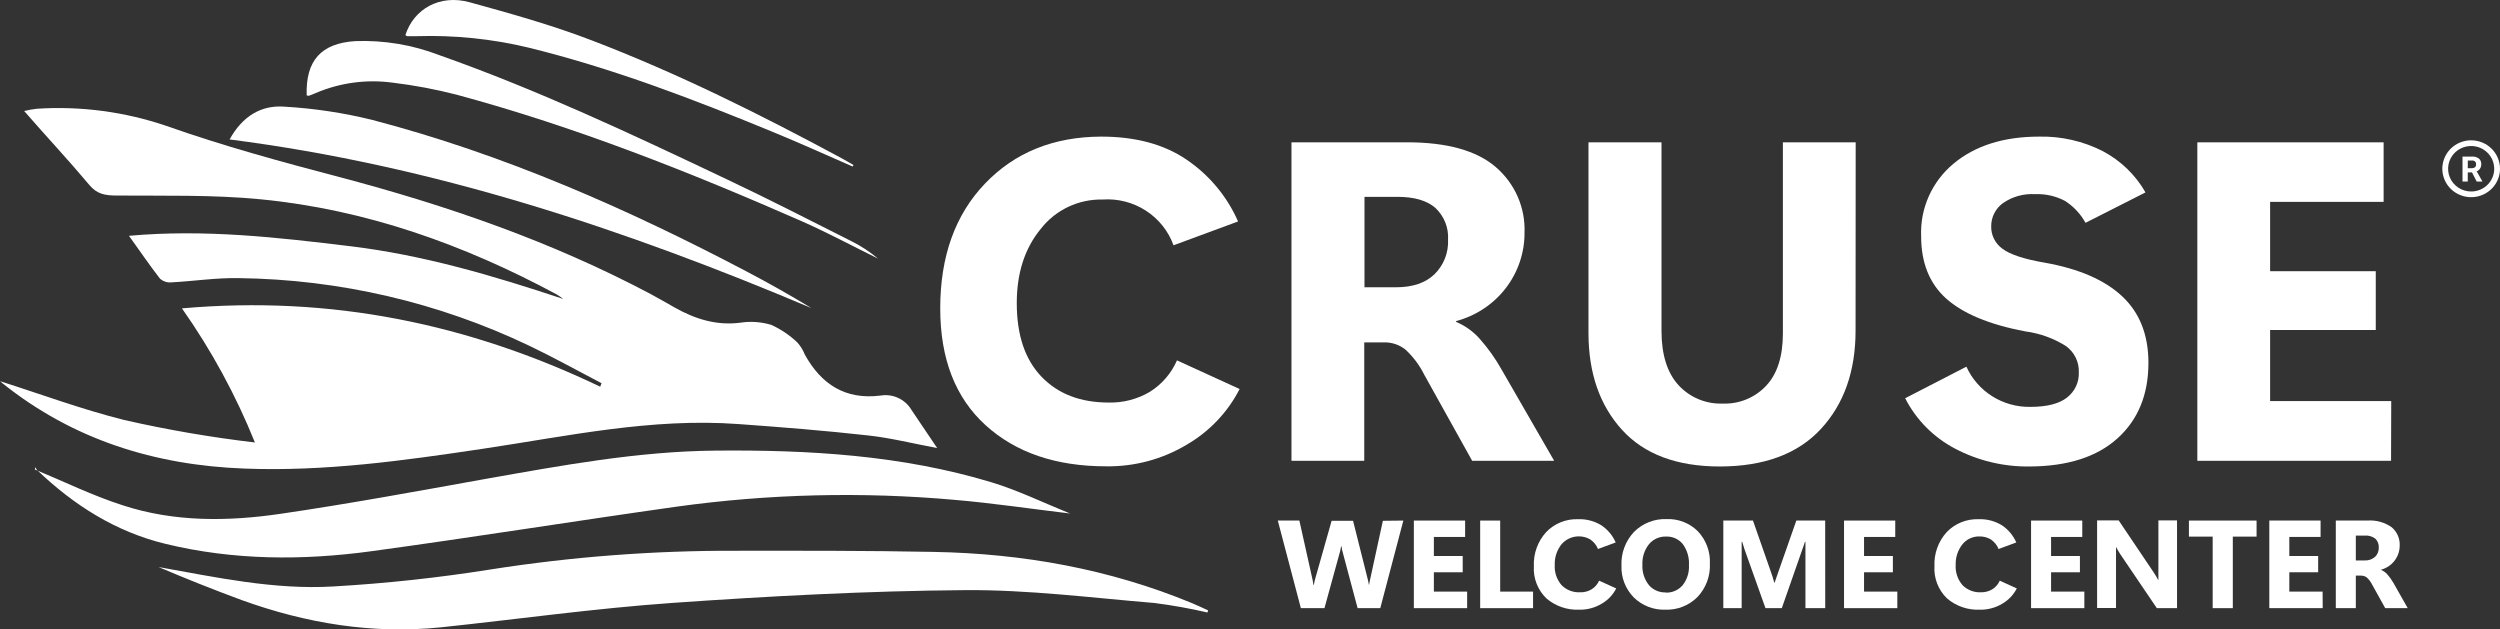
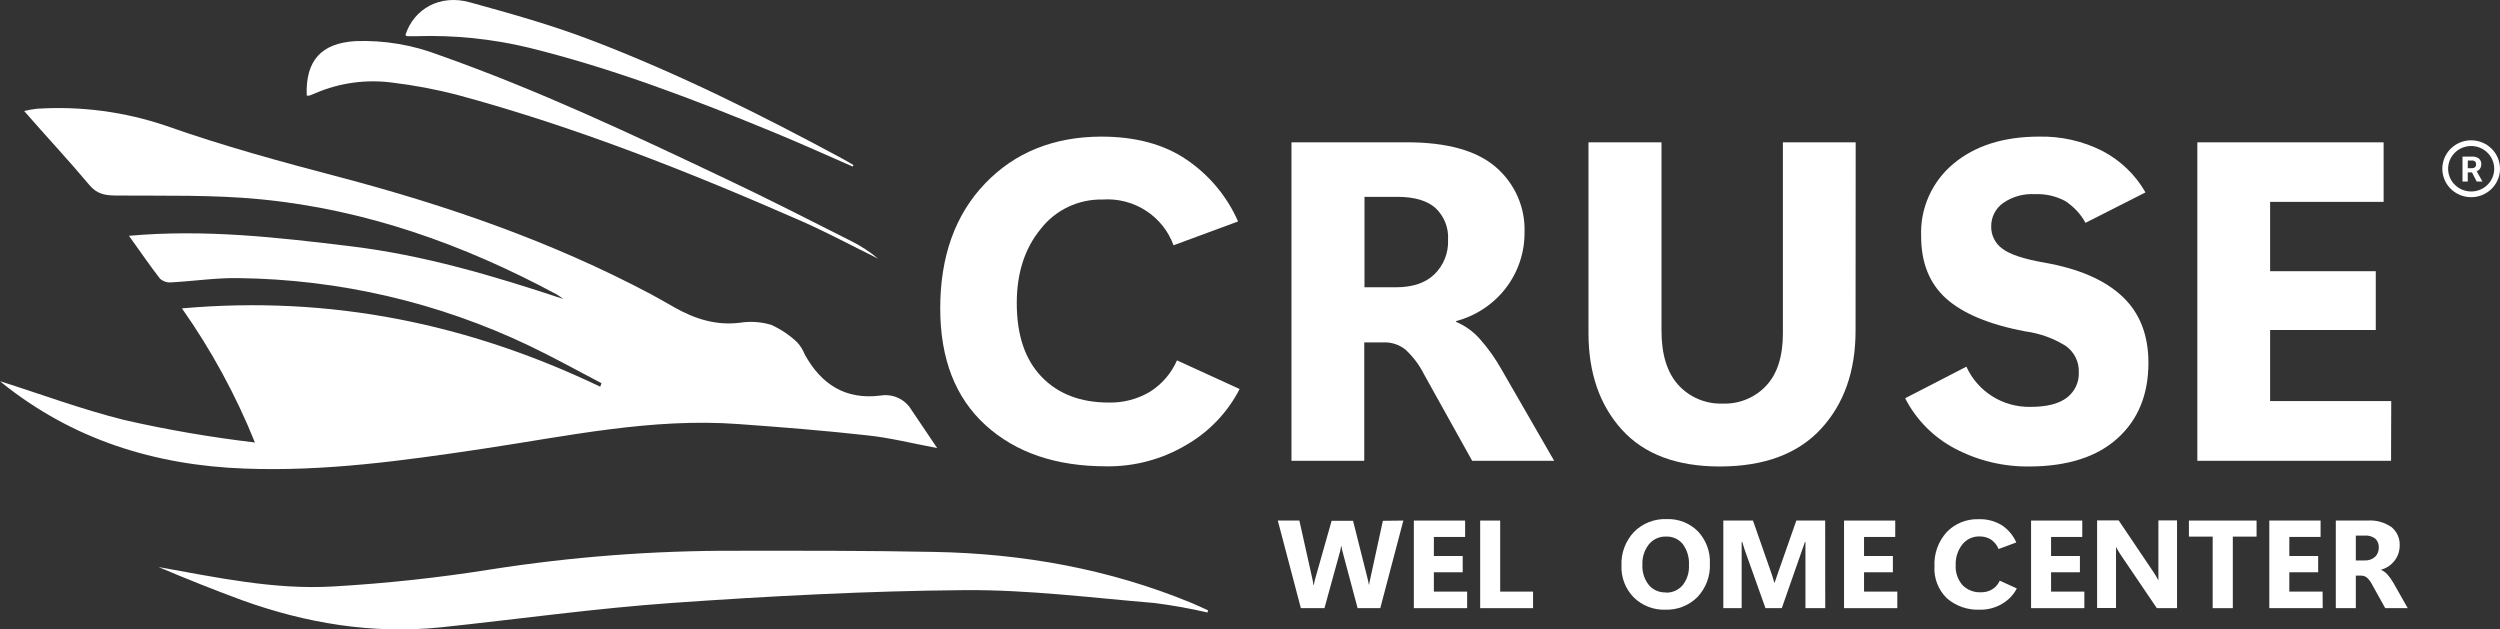
<svg xmlns="http://www.w3.org/2000/svg" width="286" height="72" viewBox="0 0 286 72" fill="none">
  <rect x="0" y="0" width="286" height="72" fill="#333333" stroke="none" />
  <g clip-path="url(#clip0_51_105)">
    <path d="M14.753 26.976C16.072 28.81 17.148 30.392 18.315 31.895C18.488 32.043 18.689 32.156 18.907 32.226C19.124 32.297 19.354 32.323 19.582 32.304C22.149 32.168 24.715 31.771 27.275 31.816C38.818 31.954 50.187 34.6 60.574 39.566C63.365 40.899 66.07 42.409 68.815 43.84L68.663 44.237C53.627 37.047 37.871 33.768 20.816 35.278C24.183 40.061 26.983 45.209 29.162 50.62C24.138 50.028 19.149 49.17 14.218 48.05C9.329 46.827 4.579 45.057 0.013 43.612C-0.053 43.547 0.106 43.704 0.284 43.847C8.346 50.295 17.708 53.229 27.994 53.606C37.139 53.958 46.171 52.696 55.177 51.349C64.896 49.898 74.542 47.783 84.471 48.512C89.419 48.87 94.368 49.26 99.296 49.813C101.837 50.086 104.337 50.718 107.214 51.258C106.125 49.644 105.201 48.258 104.265 46.885C103.915 46.292 103.39 45.819 102.761 45.527C102.132 45.235 101.427 45.139 100.741 45.252C96.697 45.766 93.939 43.951 92.065 40.554C91.865 40.046 91.575 39.577 91.207 39.169C90.337 38.341 89.331 37.663 88.232 37.165C87.085 36.819 85.874 36.734 84.689 36.917C81.931 37.269 79.51 36.488 77.181 35.18C76.264 34.666 75.353 34.126 74.423 33.632C63.134 27.646 51.146 23.501 38.795 20.248C32.138 18.498 25.474 16.683 19.002 14.392C14.255 12.781 9.231 12.118 4.223 12.44C3.731 12.495 3.244 12.582 2.764 12.7C5.311 15.628 7.838 18.316 10.213 21.152C11.097 22.213 12.008 22.356 13.281 22.369C18.79 22.415 24.333 22.265 29.809 22.799C41.883 23.97 53.099 27.991 63.655 33.664C63.927 33.83 64.189 34.01 64.44 34.204C56.464 31.55 48.454 29.181 40.121 28.173C31.788 27.164 23.448 26.195 14.753 26.976Z" fill="#ffffff" />
-     <path d="M3.978 53.704L4.058 53.444C4.097 53.558 4.155 53.666 4.229 53.763C8.432 57.777 13.215 60.835 18.949 62.221C26.741 64.108 34.638 64.134 42.523 63.054C54.168 61.466 65.786 59.599 77.425 57.959C87.958 56.498 98.626 56.239 109.219 57.185C113.508 57.549 117.797 58.193 122.415 58.746C119.215 57.445 116.371 56.059 113.363 55.155C103.103 52.064 92.494 51.453 81.859 51.55C72.965 51.628 64.223 53.255 55.467 54.803C47.689 56.202 39.916 57.634 32.105 58.779C26.068 59.664 19.952 59.735 14.073 57.816C10.622 56.716 7.337 55.096 3.978 53.704Z" fill="#ffffff" />
    <path d="M138.131 70.068L138.21 69.827C137.59 69.547 136.983 69.254 136.356 68.994C126.908 65.09 117.005 63.32 106.805 63.138C99.263 62.989 91.716 63.002 84.168 63.008C74.785 62.977 65.414 63.691 56.147 65.142C50.165 66.095 44.138 66.747 38.089 67.094C31.359 67.485 24.755 66.053 18.137 64.869C21.291 66.209 24.465 67.472 27.684 68.662C35.034 71.31 42.595 72.566 50.44 71.766C59.255 70.835 68.049 69.599 76.884 68.975C88.021 68.194 99.191 67.602 110.348 67.511C117.605 67.452 124.823 68.382 132.054 68.981C134.097 69.241 136.125 69.604 138.131 70.068Z" fill="#ffffff" />
-     <path d="M26.266 15.954C49.602 18.934 71.48 26.221 92.844 35.252C90.411 33.781 87.942 32.387 85.434 31.068C71.731 23.859 57.599 17.639 42.549 13.709C39.259 12.9 35.899 12.395 32.514 12.2C29.888 12.011 27.744 13.273 26.266 15.954Z" fill="#ffffff" />
    <path d="M35.087 10.918C35.179 10.918 35.278 10.976 35.351 10.95C35.615 10.859 35.865 10.755 36.116 10.645C38.88 9.464 41.92 9.052 44.904 9.454C47.369 9.751 49.812 10.21 52.215 10.827C65.865 14.509 78.962 19.708 91.867 25.375C94.784 26.676 97.594 28.179 100.444 29.585C99.536 28.824 98.542 28.169 97.482 27.633C92.692 25.219 87.915 22.766 83.066 20.476C72.298 15.362 61.504 10.274 50.229 6.298C47.177 5.126 43.915 4.583 40.642 4.704C36.75 4.951 34.948 6.923 35.087 10.918Z" fill="#ffffff" />
    <path d="M97.541 19.051L97.64 18.882C97.178 18.615 96.723 18.342 96.255 18.088C86.965 13.084 77.524 8.374 67.647 4.6C63.121 2.863 58.41 1.549 53.732 0.26C50.341 -0.677 47.346 0.995 46.376 4.014C46.448 4.053 46.521 4.132 46.6 4.138C46.963 4.138 47.332 4.138 47.702 4.138C51.984 4.005 56.265 4.442 60.429 5.439C70.101 7.814 79.351 11.36 88.522 15.14C91.551 16.383 94.539 17.743 97.541 19.051Z" fill="#ffffff" />
    <path d="M141.812 44.504C140.458 47.152 138.36 49.361 135.769 50.867C132.989 52.536 129.786 53.396 126.532 53.346C120.792 53.346 116.195 51.776 112.743 48.636C109.29 45.495 107.563 41.042 107.563 35.278C107.563 29.331 109.268 24.575 112.677 21.009C116.086 17.444 120.515 15.65 125.965 15.628C129.884 15.628 133.128 16.496 135.696 18.231C138.318 19.997 140.377 22.461 141.634 25.336L134.251 28.062C133.664 26.435 132.552 25.043 131.087 24.097C129.622 23.151 127.883 22.704 126.136 22.825C124.776 22.797 123.428 23.085 122.202 23.666C120.975 24.247 119.905 25.104 119.076 26.169C117.234 28.394 116.314 31.235 116.319 34.692C116.319 38.336 117.264 41.14 119.156 43.105C121.047 45.07 123.607 46.052 126.835 46.052C128.484 46.09 130.11 45.669 131.526 44.836C132.913 43.971 134.001 42.712 134.647 41.225L141.812 44.504Z" fill="#ffffff" />
    <path d="M177.797 52.715H168.415L162.925 42.851C162.394 41.783 161.672 40.818 160.794 40.001C160.094 39.438 159.21 39.142 158.307 39.169H156.07V52.715H147.744V16.279H160.939C165.527 16.279 168.916 17.22 171.106 19.103C172.192 20.033 173.052 21.192 173.623 22.494C174.194 23.795 174.462 25.207 174.405 26.624C174.416 28.924 173.654 31.163 172.239 32.991C170.823 34.819 168.833 36.134 166.58 36.729V36.826C167.589 37.25 168.49 37.888 169.22 38.694C170.221 39.812 171.092 41.036 171.819 42.344L177.797 52.715ZM156.097 22.519V32.864H159.706C161.61 32.864 163.077 32.367 164.106 31.374C164.629 30.858 165.037 30.241 165.304 29.561C165.571 28.881 165.691 28.153 165.657 27.424C165.699 26.751 165.592 26.077 165.342 25.448C165.092 24.82 164.707 24.253 164.212 23.788C163.249 22.942 161.797 22.519 159.857 22.519H156.097Z" fill="#ffffff" />
    <path d="M212.277 37.822C212.277 42.459 210.957 46.206 208.318 49.065C205.679 51.923 201.828 53.357 196.765 53.366C191.83 53.366 188.091 51.965 185.549 49.163C183.007 46.36 181.731 42.686 181.722 38.141V16.279H190.075V37.835C190.075 40.559 190.719 42.63 192.008 44.048C192.645 44.747 193.429 45.298 194.306 45.665C195.183 46.032 196.13 46.204 197.082 46.169C198.012 46.203 198.939 46.037 199.797 45.684C200.656 45.33 201.427 44.796 202.057 44.12C203.328 42.758 203.963 40.763 203.963 38.134V16.279H212.29L212.277 37.822Z" fill="#ffffff" />
    <path d="M217.951 45.558L224.957 41.947C225.584 43.338 226.612 44.516 227.913 45.334C229.214 46.152 230.731 46.574 232.274 46.547C234.148 46.547 235.54 46.196 236.451 45.493C236.898 45.151 237.255 44.709 237.493 44.203C237.73 43.697 237.841 43.142 237.817 42.584C237.838 42.003 237.714 41.426 237.457 40.903C237.199 40.38 236.815 39.928 236.339 39.585C234.923 38.695 233.326 38.122 231.661 37.906C227.57 37.126 224.566 35.876 222.648 34.159C220.73 32.441 219.774 30.055 219.778 27.002C219.716 25.434 220.018 23.873 220.661 22.437C221.303 21.002 222.27 19.73 223.486 18.719C225.963 16.659 229.228 15.628 233.284 15.628C235.805 15.575 238.3 16.143 240.541 17.281C242.599 18.365 244.3 20.006 245.444 22.011L238.582 25.492C238.026 24.477 237.22 23.616 236.24 22.987C235.196 22.432 234.02 22.165 232.835 22.213C231.51 22.127 230.196 22.494 229.114 23.254C228.704 23.557 228.372 23.95 228.143 24.402C227.914 24.853 227.794 25.352 227.794 25.857C227.777 26.361 227.885 26.862 228.11 27.316C228.334 27.769 228.667 28.162 229.081 28.459C229.939 29.11 231.549 29.643 233.897 30.047C237.817 30.741 240.777 32.025 242.778 33.898C244.779 35.772 245.78 38.31 245.78 41.511C245.78 45.133 244.603 48.009 242.25 50.139C239.897 52.268 236.548 53.344 232.202 53.366C229.224 53.409 226.284 52.706 223.658 51.323C221.196 50.029 219.202 48.015 217.951 45.558Z" fill="#ffffff" />
    <path d="M273.537 52.715H251.375V16.279H272.686V23.091H259.701V31.023H271.788V37.75H259.701V45.883H273.557L273.537 52.715Z" fill="#ffffff" />
    <path d="M160.543 59.553L157.904 69.573H155.311L153.629 63.268C153.589 63.142 153.556 63.014 153.53 62.885C153.53 62.78 153.484 62.644 153.457 62.481H153.424C153.398 62.646 153.372 62.783 153.345 62.891C153.345 63.002 153.286 63.125 153.253 63.268L151.518 69.573H148.819L146.18 59.553H148.648L150.112 66.118L150.185 66.463C150.185 66.554 150.231 66.71 150.264 66.918H150.304C150.343 66.71 150.37 66.561 150.389 66.476C150.409 66.391 150.442 66.268 150.495 66.086L152.336 59.579H154.79L156.453 66.196L156.532 66.528C156.532 66.613 156.578 66.749 156.618 66.931C156.651 66.743 156.677 66.606 156.69 66.522C156.704 66.437 156.73 66.32 156.77 66.157L158.201 59.579L160.543 59.553Z" fill="#ffffff" />
    <path d="M167.841 69.573H161.744V59.553H167.61V61.427H164.034V63.607H167.333V65.468H164.034V67.68H167.841V69.573Z" fill="#ffffff" />
    <path d="M175.382 69.573H169.332V59.553H171.621V67.68H175.382V69.573Z" fill="#ffffff" />
-     <path d="M184.896 67.315C184.524 68.045 183.947 68.653 183.233 69.066C182.469 69.525 181.588 69.762 180.693 69.749C179.305 69.815 177.946 69.349 176.899 68.448C176.409 67.971 176.028 67.396 175.783 66.762C175.537 66.128 175.432 65.449 175.474 64.771C175.408 63.338 175.915 61.936 176.886 60.867C177.353 60.381 177.92 59.998 178.549 59.744C179.179 59.49 179.855 59.372 180.535 59.397C181.48 59.362 182.413 59.609 183.213 60.106C183.93 60.593 184.493 61.27 184.836 62.058L182.811 62.806C182.631 62.361 182.321 61.979 181.92 61.707C181.39 61.403 180.767 61.294 180.163 61.4C179.559 61.506 179.013 61.82 178.621 62.286C178.098 62.958 177.83 63.788 177.863 64.635C177.811 65.476 178.093 66.304 178.648 66.945C178.921 67.219 179.251 67.434 179.615 67.574C179.979 67.715 180.369 67.777 180.759 67.758C181.223 67.775 181.682 67.657 182.079 67.419C182.459 67.183 182.758 66.838 182.936 66.43L184.896 67.315Z" fill="#ffffff" />
    <path d="M190.517 69.749C189.851 69.771 189.186 69.659 188.566 69.418C187.945 69.178 187.381 68.814 186.908 68.35C186.434 67.868 186.064 67.296 185.822 66.668C185.579 66.04 185.468 65.371 185.496 64.7C185.465 63.997 185.576 63.296 185.822 62.636C186.068 61.976 186.444 61.37 186.928 60.855C187.413 60.364 187.997 59.98 188.643 59.726C189.289 59.473 189.981 59.356 190.675 59.384C191.337 59.359 191.996 59.472 192.611 59.714C193.226 59.956 193.782 60.322 194.245 60.789C194.711 61.286 195.072 61.869 195.306 62.505C195.541 63.14 195.644 63.816 195.611 64.492C195.642 65.189 195.532 65.885 195.288 66.54C195.043 67.194 194.668 67.794 194.185 68.304C193.708 68.782 193.136 69.157 192.505 69.405C191.873 69.654 191.197 69.771 190.517 69.749ZM190.557 67.797C190.921 67.81 191.283 67.742 191.616 67.597C191.95 67.453 192.246 67.237 192.483 66.964C193.005 66.306 193.266 65.482 193.216 64.648C193.268 63.789 193.019 62.939 192.51 62.24C192.283 61.962 191.994 61.739 191.666 61.59C191.337 61.441 190.978 61.37 190.616 61.382C190.239 61.367 189.864 61.439 189.52 61.593C189.176 61.746 188.874 61.977 188.637 62.266C188.114 62.933 187.85 63.761 187.891 64.602C187.845 65.444 188.11 66.274 188.637 66.938C188.872 67.211 189.167 67.428 189.499 67.573C189.832 67.717 190.194 67.785 190.557 67.771V67.797Z" fill="#ffffff" />
    <path d="M208.806 69.573H206.543V63.581C206.543 63.32 206.543 63.073 206.543 62.826C206.543 62.579 206.543 62.299 206.543 61.993H206.484C206.431 62.143 206.385 62.286 206.345 62.41L206.22 62.761L203.838 69.573H201.971L199.569 62.832C199.523 62.696 199.483 62.572 199.457 62.468C199.431 62.364 199.378 62.201 199.312 61.993H199.246C199.246 62.403 199.246 62.767 199.246 63.086C199.246 63.405 199.246 63.737 199.246 64.03V69.573H197.148V59.553H200.539L202.617 65.494C202.69 65.702 202.749 65.891 202.802 66.047L202.974 66.645H203.02C203.106 66.398 203.172 66.196 203.224 66.053C203.277 65.91 203.337 65.715 203.422 65.481L205.501 59.553H208.8L208.806 69.573Z" fill="#ffffff" />
    <path d="M217.053 69.573H210.957V59.553H216.816V61.427H213.246V63.607H216.545V65.468H213.246V67.68H217.053V69.573Z" fill="#ffffff" />
    <path d="M230.724 67.315C230.35 68.043 229.773 68.651 229.061 69.066C228.297 69.525 227.416 69.762 226.521 69.749C225.133 69.815 223.774 69.349 222.727 68.448C222.237 67.971 221.856 67.396 221.611 66.762C221.365 66.128 221.26 65.449 221.302 64.771C221.236 63.339 221.74 61.938 222.708 60.867C223.176 60.381 223.744 59.998 224.375 59.744C225.005 59.491 225.683 59.372 226.363 59.397C227.308 59.363 228.241 59.61 229.041 60.106C229.758 60.593 230.321 61.27 230.665 62.058L228.639 62.806C228.459 62.361 228.149 61.979 227.748 61.707C227.35 61.472 226.892 61.355 226.429 61.368C226.055 61.362 225.686 61.442 225.349 61.601C225.012 61.76 224.718 61.995 224.489 62.286C223.966 62.958 223.698 63.788 223.73 64.635C223.679 65.476 223.96 66.304 224.515 66.945C224.789 67.219 225.119 67.434 225.483 67.574C225.847 67.715 226.236 67.777 226.627 67.758C227.08 67.768 227.526 67.651 227.913 67.419C228.294 67.183 228.593 66.838 228.771 66.43L230.724 67.315Z" fill="#ffffff" />
    <path d="M238.45 69.573H232.354V59.553H238.212V61.427H234.643V63.607H237.942V65.468H234.643V67.68H238.45V69.573Z" fill="#ffffff" />
    <path d="M249.052 69.573H246.743L242.554 63.392L242.257 62.904C242.189 62.792 242.128 62.677 242.072 62.559C242.072 62.735 242.072 62.956 242.072 63.21C242.072 63.464 242.072 63.795 242.072 64.16V69.554H239.908V59.534H242.376L246.407 65.52L246.664 65.93C246.743 66.066 246.822 66.203 246.888 66.339H246.921C246.921 66.222 246.921 66.053 246.921 65.819C246.921 65.585 246.921 65.305 246.921 64.967V59.534H249.052V69.573Z" fill="#ffffff" />
    <path d="M258.151 61.388H255.433V69.573H253.13V61.388H250.412V59.553H258.151V61.388Z" fill="#ffffff" />
    <path d="M265.718 69.573H259.609V59.553H265.474V61.427H261.898V63.607H265.197V65.468H261.898V67.68H265.705L265.718 69.573Z" fill="#ffffff" />
    <path d="M275.444 69.573H272.87L271.366 66.866C271.218 66.572 271.02 66.306 270.779 66.079C270.592 65.931 270.359 65.851 270.119 65.851H269.506V69.573H267.216V59.553H270.825C271.821 59.476 272.813 59.751 273.623 60.328C273.921 60.584 274.157 60.902 274.313 61.261C274.47 61.619 274.543 62.007 274.526 62.397C274.531 63.031 274.321 63.648 273.93 64.153C273.54 64.656 272.991 65.018 272.369 65.181C272.648 65.299 272.897 65.474 273.101 65.695C273.375 66.003 273.614 66.339 273.814 66.697L275.444 69.573ZM269.506 61.271V64.114H270.495C270.715 64.129 270.936 64.1 271.144 64.029C271.352 63.959 271.545 63.849 271.709 63.704C271.853 63.562 271.965 63.392 272.037 63.205C272.11 63.018 272.142 62.818 272.132 62.618C272.141 62.434 272.11 62.25 272.042 62.078C271.974 61.906 271.869 61.751 271.736 61.622C271.395 61.363 270.97 61.238 270.541 61.271H269.506Z" fill="#ffffff" />
    <path d="M282.701 16.051C282.049 16.051 281.411 16.242 280.868 16.6C280.326 16.957 279.903 17.465 279.653 18.06C279.404 18.654 279.338 19.308 279.466 19.939C279.593 20.57 279.907 21.15 280.368 21.605C280.83 22.06 281.418 22.37 282.058 22.495C282.697 22.621 283.361 22.556 283.964 22.31C284.566 22.064 285.082 21.647 285.444 21.112C285.807 20.577 286 19.948 286 19.305C286 18.442 285.652 17.614 285.034 17.004C284.415 16.394 283.576 16.051 282.701 16.051ZM282.701 21.907C282.179 21.907 281.669 21.755 281.235 21.468C280.801 21.183 280.463 20.776 280.263 20.3C280.063 19.825 280.011 19.302 280.113 18.797C280.215 18.292 280.466 17.828 280.835 17.464C281.204 17.1 281.674 16.852 282.186 16.752C282.698 16.652 283.229 16.703 283.711 16.9C284.193 17.097 284.605 17.431 284.895 17.859C285.185 18.287 285.34 18.79 285.34 19.305C285.34 19.995 285.062 20.657 284.567 21.145C284.072 21.633 283.401 21.907 282.701 21.907ZM282.787 19.721H282.312V20.768H281.711V17.912H282.787C283.069 17.893 283.349 17.971 283.579 18.133C283.673 18.213 283.748 18.313 283.796 18.426C283.844 18.539 283.865 18.662 283.856 18.784C283.863 18.956 283.817 19.126 283.724 19.272C283.634 19.42 283.497 19.534 283.334 19.597L283.994 20.768H283.334L282.793 19.714M282.312 19.239H282.793C282.92 19.247 283.045 19.207 283.143 19.129C283.186 19.087 283.219 19.035 283.239 18.979C283.26 18.923 283.267 18.863 283.262 18.804C283.269 18.744 283.263 18.685 283.243 18.628C283.224 18.572 283.192 18.521 283.15 18.478C283.102 18.436 283.045 18.403 282.984 18.383C282.923 18.363 282.858 18.355 282.793 18.361H282.318L282.312 19.239Z" fill="#ffffff" />
  </g>
  <defs>
    <clipPath id="clip0_51_105">
      <rect width="286" height="72" fill="white" />
    </clipPath>
  </defs>
</svg>